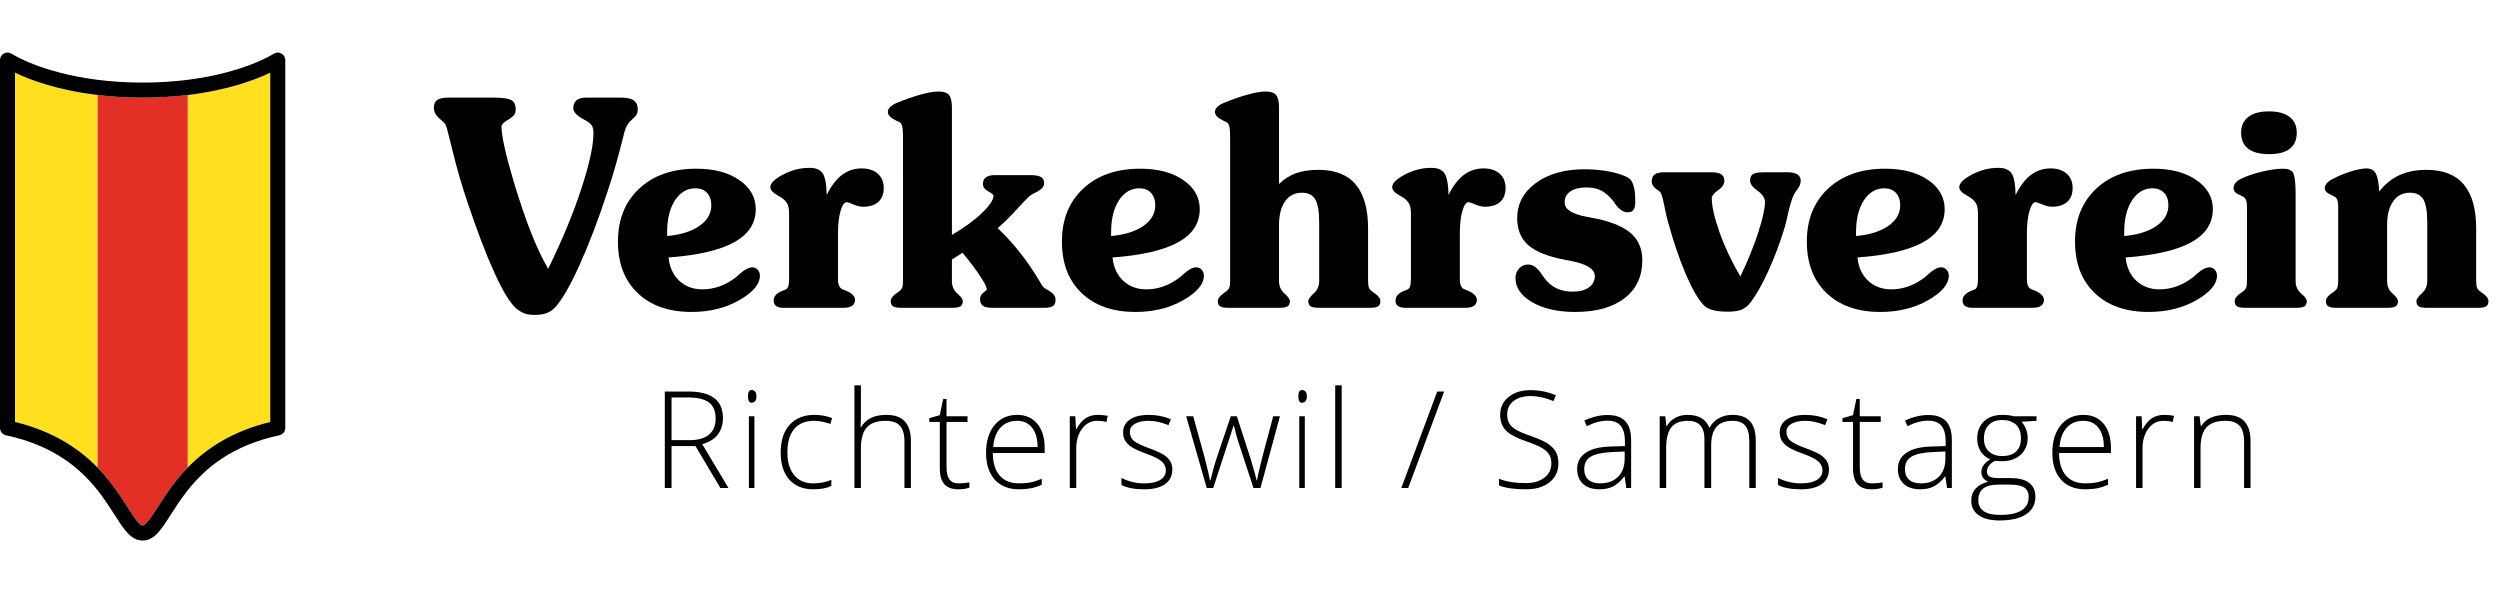
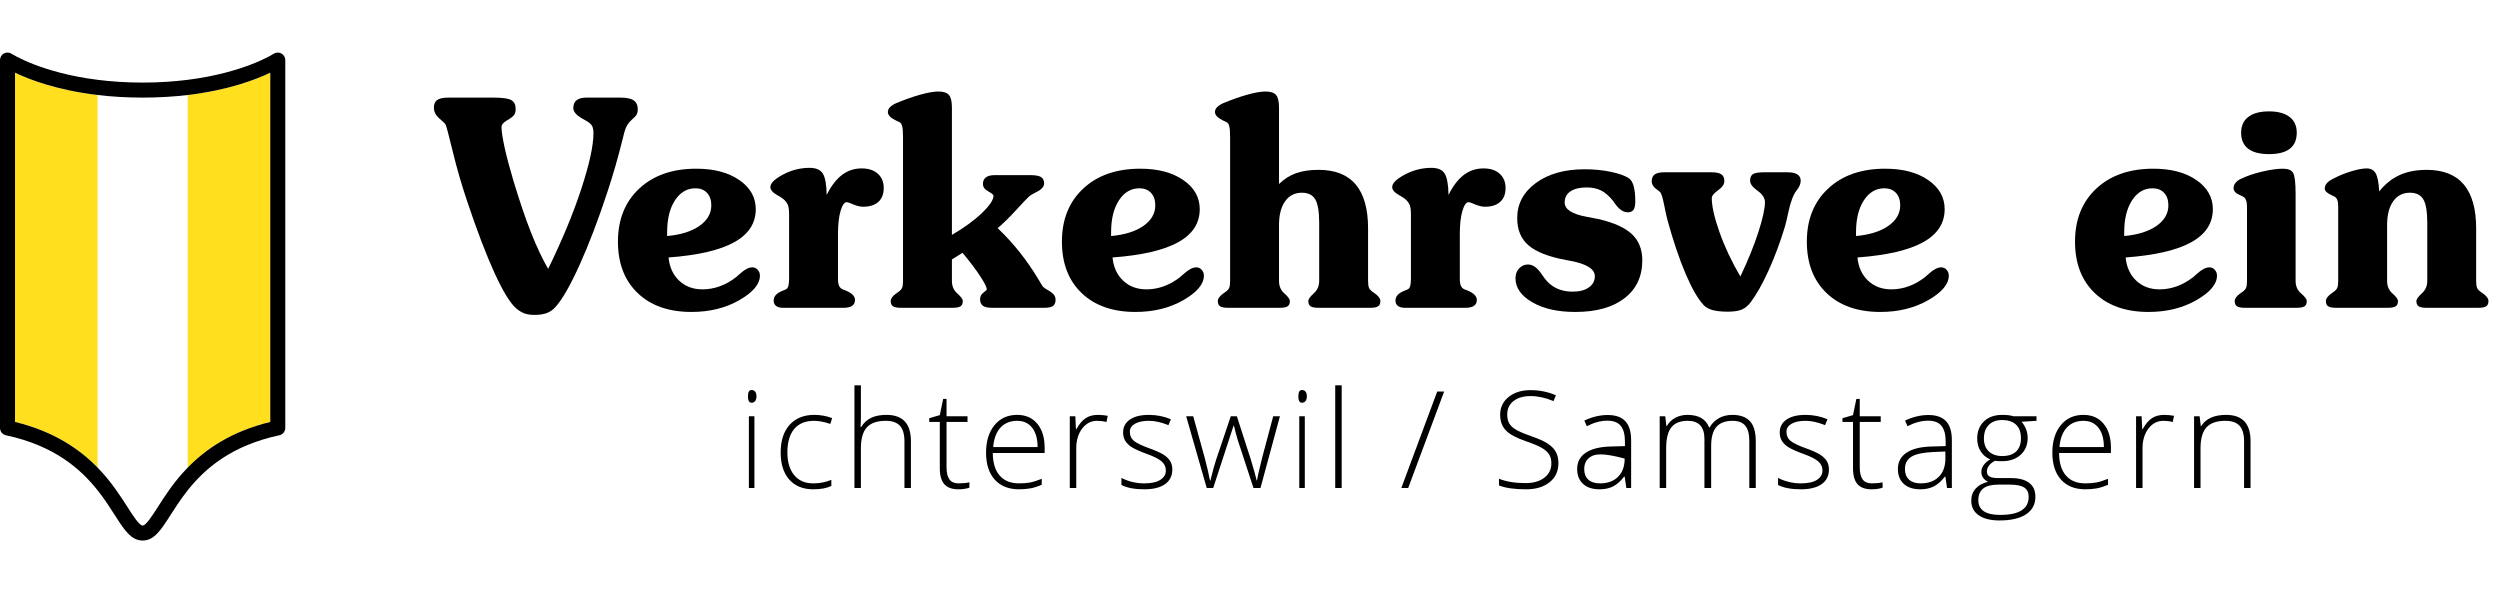
<svg xmlns="http://www.w3.org/2000/svg" viewBox="0 0 416.25 98.75" height="98.75" width="416.25" xml:space="preserve" version="1.1" id="svg2">
  <defs id="defs6">
    <clipPath id="clipPath16" clipPathUnits="userSpaceOnUse">
      <path id="path18" d="M 0,79 333,79 333,0 0,0 0,79 Z" />
    </clipPath>
  </defs>
  <g transform="matrix(1.25,0,0,-1.25,0,98.75)" id="g10">
    <g id="g12">
      <g clip-path="url(#clipPath16)" id="g14">
        <g transform="translate(73.011,43.187)" id="g20">
          <path id="path22" style="fill:#000000;fill-opacity:1;fill-rule:nonzero;stroke:none" d="m 0,0 c 1.866,3.809 3.339,7.36 4.418,10.655 1.079,3.294 1.619,5.76 1.619,7.398 0,0.419 -0.058,0.742 -0.172,0.971 -0.114,0.228 -0.381,0.463 -0.8,0.705 -0.088,0.05 -0.234,0.133 -0.438,0.247 -0.85,0.47 -1.275,0.946 -1.275,1.428 0,0.47 0.146,0.822 0.438,1.057 0.292,0.235 0.73,0.352 1.314,0.352 l 4.532,0 c 0.812,0 1.4,-0.123 1.761,-0.371 0.362,-0.247 0.543,-0.644 0.543,-1.19 0,-0.267 -0.048,-0.492 -0.143,-0.676 C 11.702,20.392 11.489,20.16 11.159,19.881 10.664,19.462 10.334,18.916 10.169,18.243 10.156,18.192 10.144,18.148 10.131,18.11 10.105,17.996 10.042,17.742 9.94,17.348 9.331,14.885 8.658,12.543 7.922,10.321 6.678,6.538 5.434,3.272 4.189,0.524 2.945,-2.225 1.873,-4.094 0.971,-5.084 c -0.33,-0.369 -0.711,-0.635 -1.142,-0.8 -0.432,-0.165 -0.984,-0.248 -1.657,-0.248 -0.521,0 -0.962,0.067 -1.324,0.2 -0.361,0.134 -0.726,0.352 -1.095,0.657 -0.812,0.711 -1.777,2.288 -2.894,4.733 -1.117,2.443 -2.336,5.639 -3.656,9.587 -0.724,2.146 -1.359,4.339 -1.905,6.58 -0.546,2.24 -0.863,3.437 -0.952,3.589 -0.076,0.14 -0.355,0.416 -0.838,0.828 -0.482,0.413 -0.723,0.893 -0.723,1.438 0,0.47 0.149,0.81 0.447,1.02 0.298,0.208 0.803,0.313 1.514,0.313 l 5.961,0 c 1.206,0 2.002,-0.111 2.389,-0.333 0.387,-0.222 0.581,-0.619 0.581,-1.19 0,-0.305 -0.057,-0.549 -0.171,-0.733 -0.114,-0.184 -0.381,-0.41 -0.8,-0.676 -0.051,-0.026 -0.121,-0.064 -0.209,-0.114 -0.47,-0.28 -0.705,-0.565 -0.705,-0.857 0,-0.584 0.14,-1.508 0.419,-2.771 0.279,-1.264 0.673,-2.745 1.181,-4.447 C -3.783,8.963 -3.006,6.674 -2.276,4.828 -1.546,2.98 -0.787,1.371 0,0" />
        </g>
        <g transform="translate(88.862,47.56)" id="g24">
          <path id="path26" style="fill:#000000;fill-opacity:1;fill-rule:nonzero;stroke:none" d="m 0,0 c 1.815,0.165 3.25,0.616 4.304,1.352 1.053,0.736 1.58,1.65 1.58,2.742 0,0.698 -0.19,1.251 -0.571,1.657 C 4.932,6.157 4.418,6.36 3.771,6.36 2.653,6.36 1.746,5.827 1.047,4.761 0.349,3.694 0,2.272 0,0.495 L 0,0 Z m 0.19,-2.856 c 0.127,-1.295 0.6,-2.327 1.419,-3.095 0.819,-0.768 1.85,-1.152 3.095,-1.152 0.787,0 1.558,0.136 2.314,0.41 0.754,0.272 1.482,0.682 2.18,1.228 0.114,0.101 0.279,0.247 0.495,0.438 0.635,0.571 1.187,0.857 1.657,0.857 0.279,0 0.517,-0.108 0.713,-0.324 0.197,-0.216 0.296,-0.476 0.296,-0.781 0,-1.13 -0.914,-2.218 -2.742,-3.266 -1.828,-1.047 -3.955,-1.571 -6.38,-1.571 -3.021,0 -5.408,0.838 -7.16,2.514 -1.752,1.676 -2.628,3.961 -2.628,6.855 0,2.946 0.946,5.301 2.838,7.065 1.891,1.765 4.424,2.647 7.598,2.647 2.361,0 4.272,-0.504 5.732,-1.514 1.46,-1.009 2.19,-2.301 2.19,-3.875 0,-1.879 -0.959,-3.349 -2.876,-4.408 C 7.014,-1.889 4.101,-2.564 0.19,-2.856" />
        </g>
        <g transform="translate(104.327,38)" id="g28">
          <path id="path30" style="fill:#000000;fill-opacity:1;fill-rule:nonzero;stroke:none" d="m 0,0 c -0.419,0 -0.736,0.083 -0.952,0.248 -0.216,0.165 -0.324,0.406 -0.324,0.723 0,0.533 0.362,0.952 1.086,1.257 0.241,0.089 0.425,0.165 0.552,0.229 0.152,0.076 0.26,0.228 0.324,0.457 0.063,0.228 0.095,0.558 0.095,0.99 l 0,8.531 c 0,0.559 -0.051,0.971 -0.153,1.238 -0.101,0.266 -0.285,0.52 -0.552,0.762 -0.165,0.152 -0.444,0.336 -0.838,0.552 -0.634,0.355 -0.952,0.717 -0.952,1.085 0,0.521 0.562,1.079 1.686,1.676 1.123,0.597 2.307,0.895 3.551,0.895 0.838,0 1.418,-0.251 1.743,-0.752 0.323,-0.502 0.498,-1.457 0.523,-2.866 0.584,1.193 1.26,2.082 2.028,2.666 0.768,0.584 1.647,0.876 2.638,0.876 0.901,0 1.615,-0.235 2.142,-0.705 0.527,-0.469 0.79,-1.104 0.79,-1.904 0,-0.8 -0.238,-1.416 -0.714,-1.847 -0.476,-0.432 -1.152,-0.648 -2.028,-0.648 -0.394,0 -0.829,0.102 -1.304,0.305 -0.477,0.203 -0.765,0.305 -0.867,0.305 -0.33,0 -0.609,-0.39 -0.838,-1.172 C 7.408,12.121 7.293,11.096 7.293,9.826 l 0,-5.998 C 7.293,3.434 7.344,3.129 7.446,2.914 7.547,2.698 7.706,2.545 7.922,2.457 8.011,2.418 8.125,2.374 8.265,2.323 9.128,1.98 9.56,1.555 9.56,1.047 9.56,0.705 9.433,0.444 9.179,0.267 8.925,0.089 8.544,0 8.036,0 L 0,0 Z" />
        </g>
        <g transform="translate(120.282,60.661)" id="g32">
          <path id="path34" style="fill:#000000;fill-opacity:1;fill-rule:nonzero;stroke:none" d="m 0,0 c 0,0.698 -0.035,1.196 -0.105,1.495 -0.07,0.298 -0.187,0.485 -0.352,0.562 -0.114,0.063 -0.273,0.139 -0.476,0.228 -0.724,0.343 -1.086,0.724 -1.086,1.143 0,0.228 0.096,0.441 0.286,0.637 0.191,0.197 0.47,0.378 0.838,0.543 1.168,0.483 2.247,0.86 3.237,1.133 0.991,0.273 1.784,0.41 2.381,0.41 0.66,0 1.123,-0.152 1.39,-0.457 0.266,-0.305 0.4,-0.863 0.4,-1.676 l 0,-16.967 c 1.65,0.965 2.986,1.939 4.008,2.923 1.022,0.984 1.533,1.749 1.533,2.295 0,0.127 -0.235,0.32 -0.704,0.581 -0.47,0.259 -0.705,0.587 -0.705,0.98 0,0.394 0.133,0.689 0.4,0.886 0.267,0.196 0.654,0.295 1.162,0.295 l 4.76,0 c 0.673,0 1.146,-0.086 1.419,-0.257 0.273,-0.172 0.409,-0.454 0.409,-0.848 0,-0.431 -0.349,-0.819 -1.047,-1.161 -0.444,-0.216 -0.768,-0.413 -0.971,-0.591 -0.241,-0.216 -0.81,-0.812 -1.704,-1.79 -0.896,-0.977 -1.718,-1.783 -2.467,-2.418 2.07,-1.955 3.892,-4.247 5.466,-6.875 0.279,-0.482 0.47,-0.793 0.571,-0.933 0.076,-0.089 0.375,-0.285 0.895,-0.59 0.521,-0.305 0.781,-0.679 0.781,-1.124 0,-0.393 -0.111,-0.673 -0.333,-0.838 -0.223,-0.165 -0.619,-0.247 -1.191,-0.247 l -6.931,0 c -0.572,0 -0.981,0.092 -1.229,0.276 -0.247,0.184 -0.371,0.479 -0.371,0.885 0,0.343 0.149,0.629 0.447,0.857 0.299,0.229 0.448,0.375 0.448,0.438 0,0.28 -0.298,0.873 -0.895,1.781 -0.597,0.907 -1.377,1.939 -2.342,3.094 l -1.409,-0.895 0,-2.856 c 0,-0.698 0.241,-1.257 0.723,-1.676 0.483,-0.419 0.724,-0.755 0.724,-1.009 0,-0.33 -0.102,-0.562 -0.305,-0.695 -0.203,-0.134 -0.558,-0.2 -1.066,-0.2 l -6.856,0 c -0.507,0 -0.863,0.066 -1.066,0.2 -0.203,0.133 -0.305,0.365 -0.305,0.695 0,0.343 0.267,0.698 0.8,1.066 l 0.114,0.076 c 0.305,0.204 0.502,0.403 0.591,0.601 0.089,0.196 0.133,0.51 0.133,0.942 L 0,0 Z" />
        </g>
        <g transform="translate(148,47.56)" id="g36">
          <path id="path38" style="fill:#000000;fill-opacity:1;fill-rule:nonzero;stroke:none" d="m 0,0 c 1.815,0.165 3.25,0.616 4.304,1.352 1.053,0.736 1.58,1.65 1.58,2.742 0,0.698 -0.19,1.251 -0.571,1.657 C 4.932,6.157 4.418,6.36 3.771,6.36 2.653,6.36 1.746,5.827 1.047,4.761 0.349,3.694 0,2.272 0,0.495 L 0,0 Z m 0.19,-2.856 c 0.127,-1.295 0.6,-2.327 1.419,-3.095 0.819,-0.768 1.85,-1.152 3.095,-1.152 0.787,0 1.558,0.136 2.314,0.41 0.754,0.272 1.482,0.682 2.18,1.228 0.114,0.101 0.279,0.247 0.495,0.438 0.635,0.571 1.187,0.857 1.657,0.857 0.279,0 0.517,-0.108 0.713,-0.324 0.197,-0.216 0.296,-0.476 0.296,-0.781 0,-1.13 -0.914,-2.218 -2.742,-3.266 -1.828,-1.047 -3.955,-1.571 -6.38,-1.571 -3.021,0 -5.408,0.838 -7.16,2.514 -1.752,1.676 -2.628,3.961 -2.628,6.855 0,2.946 0.946,5.301 2.838,7.065 1.891,1.765 4.424,2.647 7.598,2.647 2.361,0 4.272,-0.504 5.732,-1.514 1.46,-1.009 2.19,-2.301 2.19,-3.875 0,-1.879 -0.959,-3.349 -2.876,-4.408 C 7.014,-1.889 4.101,-2.564 0.19,-2.856" />
        </g>
        <g transform="translate(163.852,60.661)" id="g40">
          <path id="path42" style="fill:#000000;fill-opacity:1;fill-rule:nonzero;stroke:none" d="m 0,0 c 0,0.698 -0.035,1.196 -0.105,1.495 -0.07,0.298 -0.187,0.485 -0.352,0.562 -0.114,0.063 -0.273,0.139 -0.476,0.228 -0.724,0.343 -1.086,0.724 -1.086,1.143 0,0.228 0.096,0.441 0.286,0.637 0.191,0.197 0.47,0.378 0.838,0.543 1.168,0.483 2.247,0.86 3.237,1.133 0.991,0.273 1.784,0.41 2.381,0.41 0.66,0 1.123,-0.152 1.39,-0.457 0.266,-0.305 0.4,-0.863 0.4,-1.676 l 0,-10.188 c 0.673,0.66 1.428,1.139 2.266,1.438 0.838,0.298 1.841,0.447 3.009,0.447 2.196,0 3.843,-0.651 4.941,-1.951 1.098,-1.302 1.647,-3.254 1.647,-5.856 l 0,-6.989 c 0,-0.432 0.045,-0.746 0.134,-0.942 0.089,-0.198 0.285,-0.397 0.59,-0.601 l 0.114,-0.076 c 0.534,-0.368 0.8,-0.723 0.8,-1.066 0,-0.33 -0.101,-0.562 -0.305,-0.695 -0.203,-0.134 -0.558,-0.2 -1.066,-0.2 l -6.855,0 c -0.508,0 -0.864,0.066 -1.067,0.2 -0.203,0.133 -0.304,0.365 -0.304,0.695 0,0.254 0.241,0.597 0.723,1.028 0.483,0.432 0.724,0.984 0.724,1.657 l 0,7.731 c 0,1.498 -0.175,2.542 -0.524,3.133 -0.349,0.59 -0.943,0.885 -1.78,0.885 -0.953,0 -1.699,-0.38 -2.238,-1.142 -0.54,-0.762 -0.809,-1.822 -0.809,-3.18 l 0,-7.427 c 0,-0.698 0.241,-1.257 0.723,-1.676 0.483,-0.419 0.724,-0.755 0.724,-1.009 0,-0.33 -0.102,-0.562 -0.305,-0.695 -0.203,-0.134 -0.558,-0.2 -1.066,-0.2 l -6.856,0 c -0.507,0 -0.863,0.066 -1.066,0.2 -0.203,0.133 -0.305,0.365 -0.305,0.695 0,0.343 0.267,0.698 0.8,1.066 l 0.114,0.076 c 0.305,0.204 0.502,0.403 0.591,0.601 0.089,0.196 0.133,0.51 0.133,0.942 L 0,0 Z" />
        </g>
        <g transform="translate(187.155,38)" id="g44">
          <path id="path46" style="fill:#000000;fill-opacity:1;fill-rule:nonzero;stroke:none" d="m 0,0 c -0.419,0 -0.736,0.083 -0.952,0.248 -0.216,0.165 -0.324,0.406 -0.324,0.723 0,0.533 0.362,0.952 1.086,1.257 0.241,0.089 0.425,0.165 0.552,0.229 0.152,0.076 0.26,0.228 0.324,0.457 0.063,0.228 0.095,0.558 0.095,0.99 l 0,8.531 c 0,0.559 -0.051,0.971 -0.153,1.238 -0.101,0.266 -0.285,0.52 -0.552,0.762 -0.165,0.152 -0.444,0.336 -0.838,0.552 -0.634,0.355 -0.952,0.717 -0.952,1.085 0,0.521 0.562,1.079 1.686,1.676 1.123,0.597 2.307,0.895 3.551,0.895 0.838,0 1.418,-0.251 1.743,-0.752 0.323,-0.502 0.498,-1.457 0.523,-2.866 0.584,1.193 1.26,2.082 2.028,2.666 0.768,0.584 1.648,0.876 2.638,0.876 0.9,0 1.615,-0.235 2.142,-0.705 0.527,-0.469 0.79,-1.104 0.79,-1.904 0,-0.8 -0.238,-1.416 -0.714,-1.847 -0.476,-0.432 -1.152,-0.648 -2.028,-0.648 -0.394,0 -0.829,0.102 -1.304,0.305 -0.477,0.203 -0.766,0.305 -0.866,0.305 -0.331,0 -0.61,-0.39 -0.838,-1.172 C 7.408,12.121 7.293,11.096 7.293,9.826 l 0,-5.998 C 7.293,3.434 7.344,3.129 7.445,2.914 7.547,2.698 7.706,2.545 7.922,2.457 8.011,2.418 8.125,2.374 8.265,2.323 9.128,1.98 9.56,1.555 9.56,1.047 9.56,0.705 9.433,0.444 9.179,0.267 8.925,0.089 8.544,0 8.036,0 L 0,0 Z" />
        </g>
        <g transform="translate(209.823,37.448)" id="g48">
          <path id="path50" style="fill:#000000;fill-opacity:1;fill-rule:nonzero;stroke:none" d="m 0,0 c -2.337,0 -4.247,0.432 -5.732,1.295 -1.486,0.863 -2.229,1.93 -2.229,3.199 0,0.521 0.162,0.955 0.486,1.304 0.324,0.349 0.72,0.524 1.19,0.524 0.635,0 1.244,-0.438 1.828,-1.314 0.152,-0.228 0.273,-0.4 0.362,-0.514 0.445,-0.597 0.978,-1.044 1.6,-1.342 0.622,-0.299 1.339,-0.448 2.151,-0.448 0.902,0 1.619,0.187 2.153,0.562 0.533,0.374 0.799,0.873 0.799,1.495 0,0.965 -1.098,1.65 -3.294,2.056 -0.216,0.038 -0.387,0.07 -0.514,0.096 -2.336,0.431 -4.009,1.082 -5.018,1.952 -1.01,0.869 -1.514,2.078 -1.514,3.627 0,1.904 0.829,3.466 2.485,4.685 1.657,1.219 3.824,1.828 6.503,1.828 1.269,0 2.45,-0.118 3.543,-0.352 1.091,-0.236 1.885,-0.524 2.38,-0.867 0.266,-0.19 0.469,-0.542 0.609,-1.057 0.14,-0.514 0.21,-1.19 0.21,-2.028 0,-0.508 -0.08,-0.873 -0.238,-1.095 -0.159,-0.222 -0.416,-0.333 -0.772,-0.333 -0.571,0 -1.123,0.368 -1.656,1.104 -0.115,0.165 -0.204,0.292 -0.268,0.381 -0.52,0.66 -1.053,1.13 -1.599,1.409 -0.546,0.28 -1.194,0.419 -1.942,0.419 -0.927,0 -1.647,-0.174 -2.162,-0.523 -0.513,-0.35 -0.771,-0.841 -0.771,-1.476 0,-0.914 0.965,-1.549 2.894,-1.904 0.686,-0.127 1.213,-0.229 1.581,-0.305 2.057,-0.47 3.548,-1.14 4.476,-2.009 C 8.467,9.499 8.931,8.334 8.931,6.875 8.931,4.729 8.141,3.047 6.56,1.828 4.979,0.609 2.792,0 0,0" />
        </g>
        <g transform="translate(231.817,42.17)" id="g52">
          <path id="path54" style="fill:#000000;fill-opacity:1;fill-rule:nonzero;stroke:none" d="m 0,0 c 1.016,2.133 1.815,4.104 2.399,5.913 0.584,1.809 0.876,3.139 0.876,3.989 0,0.546 -0.33,1.054 -0.99,1.524 -0.66,0.47 -0.99,0.914 -0.99,1.333 0,0.431 0.13,0.726 0.391,0.885 0.259,0.159 0.764,0.238 1.513,0.238 l 3.085,0 c 0.584,0 1.022,-0.095 1.315,-0.285 0.291,-0.191 0.437,-0.47 0.437,-0.838 0,-0.216 -0.048,-0.432 -0.142,-0.648 C 7.798,11.896 7.655,11.667 7.465,11.426 7.046,10.905 6.685,9.934 6.38,8.512 6.214,7.725 6.068,7.109 5.941,6.665 5.294,4.532 4.563,2.574 3.751,0.791 2.938,-0.994 2.146,-2.399 1.371,-3.428 1.016,-3.897 0.619,-4.224 0.181,-4.409 c -0.438,-0.183 -1.057,-0.276 -1.857,-0.276 -0.825,0 -1.495,0.07 -2.009,0.21 -0.514,0.14 -0.911,0.355 -1.19,0.647 -0.774,0.826 -1.581,2.222 -2.419,4.19 -0.838,1.968 -1.644,4.354 -2.418,7.16 -0.127,0.495 -0.279,1.187 -0.457,2.076 -0.178,0.888 -0.343,1.428 -0.495,1.618 -0.051,0.064 -0.159,0.153 -0.323,0.267 -0.547,0.368 -0.82,0.768 -0.82,1.2 0,0.419 0.134,0.723 0.4,0.914 0.267,0.19 0.692,0.285 1.276,0.285 l 6.284,0 c 0.61,0 1.047,-0.092 1.315,-0.276 0.265,-0.184 0.399,-0.479 0.399,-0.885 0,-0.432 -0.279,-0.845 -0.838,-1.238 -0.558,-0.394 -0.838,-0.736 -0.838,-1.028 0,-1.092 0.343,-2.609 1.029,-4.552 C -2.095,3.961 -1.168,1.993 0,0" />
        </g>
        <g transform="translate(247.223,47.56)" id="g56">
          <path id="path58" style="fill:#000000;fill-opacity:1;fill-rule:nonzero;stroke:none" d="m 0,0 c 1.815,0.165 3.25,0.616 4.304,1.352 1.053,0.736 1.58,1.65 1.58,2.742 0,0.698 -0.19,1.251 -0.571,1.657 C 4.933,6.157 4.418,6.36 3.771,6.36 2.653,6.36 1.745,5.827 1.048,4.761 0.349,3.694 0,2.272 0,0.495 L 0,0 Z m 0.19,-2.856 c 0.127,-1.295 0.6,-2.327 1.419,-3.095 0.819,-0.768 1.85,-1.152 3.095,-1.152 0.786,0 1.558,0.136 2.314,0.41 0.754,0.272 1.481,0.682 2.18,1.228 0.114,0.101 0.279,0.247 0.494,0.438 0.635,0.571 1.188,0.857 1.658,0.857 0.279,0 0.517,-0.108 0.713,-0.324 0.198,-0.216 0.295,-0.476 0.295,-0.781 0,-1.13 -0.914,-2.218 -2.742,-3.266 -1.828,-1.047 -3.954,-1.571 -6.379,-1.571 -3.021,0 -5.408,0.838 -7.16,2.514 -1.752,1.676 -2.628,3.961 -2.628,6.855 0,2.946 0.946,5.301 2.837,7.065 1.892,1.765 4.425,2.647 7.599,2.647 2.361,0 4.271,-0.504 5.731,-1.514 1.46,-1.009 2.191,-2.301 2.191,-3.875 0,-1.879 -0.959,-3.349 -2.876,-4.408 C 7.014,-1.889 4.101,-2.564 0.19,-2.856" />
        </g>
        <g transform="translate(262.688,38)" id="g60">
-           <path id="path62" style="fill:#000000;fill-opacity:1;fill-rule:nonzero;stroke:none" d="m 0,0 c -0.419,0 -0.736,0.083 -0.952,0.248 -0.216,0.165 -0.323,0.406 -0.323,0.723 0,0.533 0.361,0.952 1.085,1.257 0.241,0.089 0.424,0.165 0.551,0.229 0.153,0.076 0.261,0.228 0.325,0.457 0.063,0.228 0.095,0.558 0.095,0.99 l 0,8.531 c 0,0.559 -0.052,0.971 -0.152,1.238 -0.103,0.266 -0.286,0.52 -0.553,0.762 -0.165,0.152 -0.444,0.336 -0.838,0.552 -0.634,0.355 -0.952,0.717 -0.952,1.085 0,0.521 0.562,1.079 1.686,1.676 1.123,0.597 2.306,0.895 3.551,0.895 0.838,0 1.418,-0.251 1.743,-0.752 0.323,-0.502 0.498,-1.457 0.523,-2.866 0.584,1.193 1.26,2.082 2.028,2.666 0.768,0.584 1.648,0.876 2.638,0.876 0.9,0 1.615,-0.235 2.142,-0.705 0.527,-0.469 0.79,-1.104 0.79,-1.904 0,-0.8 -0.238,-1.416 -0.714,-1.847 -0.476,-0.432 -1.152,-0.648 -2.028,-0.648 -0.394,0 -0.829,0.102 -1.304,0.305 -0.477,0.203 -0.766,0.305 -0.866,0.305 -0.331,0 -0.61,-0.39 -0.838,-1.172 C 7.408,12.121 7.293,11.096 7.293,9.826 l 0,-5.998 C 7.293,3.434 7.344,3.129 7.445,2.914 7.547,2.698 7.706,2.545 7.922,2.457 8.011,2.418 8.125,2.374 8.265,2.323 9.128,1.98 9.56,1.555 9.56,1.047 9.56,0.705 9.433,0.444 9.179,0.267 8.925,0.089 8.544,0 8.036,0 L 0,0 Z" />
-         </g>
+           </g>
        <g transform="translate(282.945,47.56)" id="g64">
          <path id="path66" style="fill:#000000;fill-opacity:1;fill-rule:nonzero;stroke:none" d="m 0,0 c 1.815,0.165 3.25,0.616 4.304,1.352 1.053,0.736 1.58,1.65 1.58,2.742 0,0.698 -0.19,1.251 -0.571,1.657 C 4.933,6.157 4.418,6.36 3.771,6.36 2.653,6.36 1.745,5.827 1.048,4.761 0.349,3.694 0,2.272 0,0.495 L 0,0 Z m 0.19,-2.856 c 0.127,-1.295 0.6,-2.327 1.419,-3.095 0.819,-0.768 1.85,-1.152 3.095,-1.152 0.786,0 1.558,0.136 2.314,0.41 0.754,0.272 1.481,0.682 2.18,1.228 0.114,0.101 0.279,0.247 0.494,0.438 0.635,0.571 1.188,0.857 1.658,0.857 0.279,0 0.517,-0.108 0.713,-0.324 0.198,-0.216 0.295,-0.476 0.295,-0.781 0,-1.13 -0.914,-2.218 -2.742,-3.266 -1.828,-1.047 -3.954,-1.571 -6.379,-1.571 -3.021,0 -5.408,0.838 -7.16,2.514 -1.752,1.676 -2.628,3.961 -2.628,6.855 0,2.946 0.946,5.301 2.837,7.065 1.892,1.765 4.425,2.647 7.599,2.647 2.361,0 4.271,-0.504 5.731,-1.514 1.46,-1.009 2.191,-2.301 2.191,-3.875 0,-1.879 -0.959,-3.349 -2.876,-4.408 C 7.014,-1.889 4.101,-2.564 0.19,-2.856" />
        </g>
        <g transform="translate(302.233,58.471)" id="g68">
          <path id="path70" style="fill:#000000;fill-opacity:1;fill-rule:nonzero;stroke:none" d="m 0,0 c -1.231,0 -2.158,0.241 -2.78,0.724 -0.622,0.482 -0.934,1.193 -0.934,2.132 0,0.915 0.321,1.616 0.962,2.104 C -2.11,5.449 -1.193,5.694 0,5.694 1.181,5.694 2.092,5.449 2.732,4.96 3.374,4.472 3.694,3.771 3.694,2.856 3.694,1.904 3.387,1.19 2.771,0.714 2.155,0.238 1.231,0 0,0 m 3.542,-5.332 0,-11.559 c 0,-0.698 0.248,-1.257 0.742,-1.676 0.496,-0.419 0.743,-0.755 0.743,-1.009 0,-0.33 -0.101,-0.562 -0.304,-0.695 -0.203,-0.134 -0.559,-0.2 -1.067,-0.2 l -6.855,0 c -0.508,0 -0.863,0.066 -1.067,0.2 -0.203,0.133 -0.304,0.365 -0.304,0.695 0,0.343 0.266,0.698 0.799,1.066 l 0.115,0.076 c 0.304,0.204 0.501,0.403 0.591,0.601 0.087,0.196 0.132,0.51 0.132,0.942 l 0,9.883 c 0,0.368 -0.045,0.663 -0.132,0.885 -0.09,0.223 -0.223,0.378 -0.401,0.467 -0.101,0.051 -0.248,0.121 -0.437,0.21 -0.547,0.228 -0.82,0.539 -0.82,0.933 0,0.228 0.079,0.447 0.239,0.657 0.158,0.209 0.389,0.39 0.694,0.543 0.774,0.38 1.718,0.704 2.828,0.971 1.111,0.266 2.054,0.4 2.828,0.4 0.673,0 1.12,-0.184 1.343,-0.553 0.222,-0.368 0.333,-1.314 0.333,-2.837" />
        </g>
        <g transform="translate(316.913,53.501)" id="g72">
          <path id="path74" style="fill:#000000;fill-opacity:1;fill-rule:nonzero;stroke:none" d="m 0,0 c 0.774,0.978 1.673,1.701 2.694,2.171 1.023,0.47 2.232,0.704 3.628,0.704 2.197,0 3.844,-0.65 4.942,-1.951 1.098,-1.302 1.647,-3.254 1.647,-5.856 l 0,-6.989 c 0,-0.432 0.044,-0.746 0.133,-0.942 0.089,-0.198 0.286,-0.397 0.591,-0.6 l 0.114,-0.077 c 0.533,-0.368 0.8,-0.723 0.8,-1.066 0,-0.33 -0.102,-0.562 -0.305,-0.695 -0.203,-0.134 -0.558,-0.2 -1.066,-0.2 l -6.856,0 c -0.508,0 -0.863,0.066 -1.066,0.2 -0.203,0.133 -0.305,0.365 -0.305,0.695 0,0.254 0.241,0.597 0.724,1.028 0.482,0.432 0.723,0.984 0.723,1.657 l 0,7.732 c 0,1.498 -0.174,2.542 -0.523,3.132 -0.35,0.59 -0.942,0.886 -1.78,0.886 -0.953,0 -1.699,-0.381 -2.239,-1.143 -0.539,-0.762 -0.808,-1.822 -0.808,-3.18 l 0,-7.427 c 0,-0.698 0.24,-1.257 0.723,-1.676 0.482,-0.419 0.724,-0.755 0.724,-1.009 0,-0.33 -0.102,-0.562 -0.305,-0.695 -0.204,-0.134 -0.559,-0.2 -1.066,-0.2 l -6.855,0 c -0.509,0 -0.865,0.066 -1.067,0.2 -0.204,0.133 -0.305,0.365 -0.305,0.695 0,0.343 0.266,0.698 0.799,1.066 0.039,0.026 0.076,0.051 0.116,0.077 0.304,0.203 0.501,0.402 0.589,0.6 0.089,0.196 0.133,0.51 0.133,0.942 l 0,9.883 c 0,0.381 -0.037,0.677 -0.113,0.886 -0.076,0.21 -0.204,0.365 -0.381,0.466 -0.102,0.051 -0.248,0.121 -0.438,0.21 -0.572,0.267 -0.857,0.552 -0.857,0.857 0,0.241 0.079,0.463 0.237,0.666 0.16,0.203 0.404,0.394 0.734,0.572 0.8,0.431 1.635,0.78 2.504,1.047 0.87,0.267 1.571,0.4 2.104,0.4 0.559,0 0.962,-0.222 1.209,-0.667 C -0.219,1.955 -0.063,1.155 0,0" />
        </g>
        <g transform="translate(89.449,20.372)" id="g76">
-           <path id="path78" style="fill:#000000;fill-opacity:1;fill-rule:nonzero;stroke:none" d="m 0,0 2.452,0 c 1.084,0 1.925,0.242 2.523,0.728 0.597,0.484 0.896,1.2 0.896,2.146 0,0.981 -0.293,1.695 -0.879,2.143 -0.586,0.446 -1.541,0.67 -2.865,0.67 L 0,5.687 0,0 Z m -0.896,-6.372 0,12.85 3.062,0 C 3.761,6.478 4.94,6.184 5.703,5.597 6.465,5.009 6.847,4.125 6.847,2.944 6.847,2.078 6.619,1.347 6.163,0.752 5.708,0.156 5.016,-0.271 4.087,-0.53 l 3.495,-5.842 -1.072,0 -3.32,5.581 -3.19,0 0,-5.581 -0.896,0 z" />
-         </g>
+           </g>
        <path id="path80" style="fill:#000000;fill-opacity:1;fill-rule:nonzero;stroke:none" d="m 99.75,23.554 0.738,0 0,-9.554 -0.738,0 0,9.554 z m -0.124,2.654 c 0,0.563 0.161,0.844 0.481,0.844 0.205,0 0.364,-0.073 0.48,-0.22 0.116,-0.146 0.173,-0.354 0.173,-0.624 0,-0.264 -0.057,-0.472 -0.173,-0.624 -0.116,-0.152 -0.275,-0.229 -0.48,-0.229 -0.32,0 -0.481,0.285 -0.481,0.853" />
        <g transform="translate(103.985,18.72)" id="g82">
          <path id="path84" style="fill:#000000;fill-opacity:1;fill-rule:nonzero;stroke:none" d="M 0,0 C 0,1.582 0.398,2.813 1.195,3.696 1.992,4.577 3.088,5.019 4.482,5.019 5.309,5.019 6.1,4.875 6.855,4.588 L 6.618,3.814 C 5.792,4.09 5.074,4.228 4.465,4.228 3.293,4.228 2.405,3.865 1.802,3.142 1.198,2.418 0.896,1.377 0.896,0.018 c 0,-1.289 0.302,-2.298 0.906,-3.029 0.603,-0.728 1.447,-1.093 2.531,-1.093 0.867,0 1.673,0.155 2.417,0.465 l 0,-0.808 C 6.141,-4.746 5.341,-4.896 4.351,-4.896 c -1.366,0 -2.432,0.431 -3.2,1.292 C 0.384,-2.742 0,-1.541 0,0" />
        </g>
        <g transform="translate(113.811,14)" id="g86">
          <path id="path88" style="fill:#000000;fill-opacity:1;fill-rule:nonzero;stroke:none" d="m 0,0 0,13.676 0.861,0 0,-4.351 -0.044,-1.221 0.062,0 c 0.358,0.574 0.81,0.99 1.355,1.248 0.546,0.257 1.224,0.386 2.034,0.386 2.17,0 3.255,-1.163 3.255,-3.489 l 0,-6.249 -0.861,0 0,6.196 C 6.662,7.157 6.459,7.855 6.055,8.293 5.65,8.729 5.022,8.947 4.171,8.947 3.027,8.947 2.189,8.658 1.658,8.082 1.127,7.504 0.861,6.568 0.861,5.273 L 0.861,0 0,0 Z" />
        </g>
        <g transform="translate(123.776,22.798)" id="g90">
          <path id="path92" style="fill:#000000;fill-opacity:1;fill-rule:nonzero;stroke:none" d="m 0,0 0,0.501 1.406,0.404 0.448,2.162 0.449,0 0,-2.311 2.795,0 0,-0.756 -2.795,0 0,-6.034 c 0,-0.731 0.129,-1.272 0.386,-1.622 0.258,-0.351 0.663,-0.527 1.213,-0.527 0.551,0 1.032,0.047 1.442,0.141 l 0,-0.716 C 4.922,-8.901 4.436,-8.974 3.885,-8.974 c -0.844,0 -1.468,0.226 -1.872,0.677 -0.405,0.451 -0.607,1.16 -0.607,2.127 L 1.406,0 0,0 Z" />
        </g>
        <g transform="translate(132.292,19.449)" id="g94">
          <path id="path96" style="fill:#000000;fill-opacity:1;fill-rule:nonzero;stroke:none" d="m 0,0 5.915,0 c 0,1.097 -0.241,1.953 -0.722,2.571 -0.481,0.618 -1.147,0.927 -1.998,0.927 -0.921,0 -1.66,-0.3 -2.218,-0.9 C 0.419,1.997 0.094,1.131 0,0 m -0.949,-0.746 c 0,1.523 0.374,2.743 1.121,3.66 C 0.92,3.831 1.928,4.289 3.195,4.289 4.327,4.289 5.22,3.896 5.874,3.111 6.528,2.326 6.855,1.26 6.855,-0.088 l 0,-0.703 -6.908,0 c 0.012,-1.313 0.319,-2.314 0.92,-3.006 0.602,-0.691 1.463,-1.037 2.584,-1.037 0.547,0 1.028,0.038 1.443,0.114 0.415,0.076 0.94,0.241 1.576,0.492 l 0,-0.791 C 5.929,-5.253 5.429,-5.413 4.969,-5.498 4.51,-5.582 4.004,-5.625 3.451,-5.625 c -1.385,0 -2.465,0.428 -3.239,1.283 -0.774,0.856 -1.161,2.055 -1.161,3.596" />
        </g>
        <g transform="translate(142.496,14)" id="g98">
          <path id="path100" style="fill:#000000;fill-opacity:1;fill-rule:nonzero;stroke:none" d="m 0,0 0,9.554 0.738,0 0.082,-1.715 0.059,0 c 0.392,0.7 0.811,1.191 1.257,1.474 0.445,0.284 0.984,0.425 1.617,0.425 0.404,0 0.838,-0.041 1.301,-0.123 L 4.887,8.789 C 4.488,8.895 4.075,8.947 3.647,8.947 2.833,8.947 2.165,8.601 1.644,7.908 1.122,7.215 0.861,6.341 0.861,5.284 L 0.861,0 0,0 Z" />
        </g>
        <g transform="translate(149.374,14.4)" id="g102">
          <path id="path104" style="fill:#000000;fill-opacity:1;fill-rule:nonzero;stroke:none" d="M 0,0 0,0.937 C 0.961,0.456 1.974,0.215 3.041,0.215 3.982,0.215 4.697,0.372 5.186,0.686 5.674,1 5.918,1.418 5.918,1.941 5.918,2.423 5.724,2.828 5.335,3.156 4.946,3.485 4.307,3.809 3.418,4.125 2.465,4.472 1.793,4.77 1.403,5.02 1.012,5.269 0.718,5.551 0.52,5.865 0.322,6.179 0.223,6.562 0.223,7.015 c 0,0.715 0.301,1.281 0.904,1.698 0.603,0.417 1.446,0.625 2.528,0.625 1.03,0 2.007,-0.193 2.931,-0.58 L 6.261,7.966 C 5.325,8.354 4.457,8.547 3.655,8.547 2.877,8.547 2.26,8.418 1.804,8.159 1.348,7.9 1.12,7.543 1.12,7.085 1.12,6.586 1.296,6.187 1.65,5.887 2.004,5.588 2.696,5.253 3.725,4.883 4.585,4.571 5.211,4.291 5.603,4.042 5.996,3.792 6.29,3.509 6.486,3.191 6.682,2.875 6.78,2.502 6.78,2.073 6.78,1.222 6.455,0.567 5.806,0.11 5.156,-0.348 4.234,-0.576 3.041,-0.576 1.763,-0.576 0.75,-0.384 0,0" />
        </g>
        <g transform="translate(157.998,23.554)" id="g106">
          <path id="path108" style="fill:#000000;fill-opacity:1;fill-rule:nonzero;stroke:none" d="m 0,0 0.94,0 1.529,-5.535 c 0.356,-1.372 0.59,-2.381 0.701,-3.026 l 0.053,0 c 0.344,1.371 0.595,2.282 0.753,2.733 L 5.941,0 6.754,0 8.624,-5.804 c 0.416,-1.38 0.67,-2.293 0.763,-2.739 l 0.052,0 c 0.046,0.381 0.277,1.4 0.693,3.059 L 11.593,0 l 0.896,0 -2.591,-9.554 -0.933,0 -2.096,6.389 C 6.737,-2.731 6.568,-2.096 6.362,-1.257 L 6.31,-1.26 6.1,-1.902 5.685,-3.172 3.601,-9.554 2.739,-9.554 0,0 Z" />
        </g>
        <path id="path110" style="fill:#000000;fill-opacity:1;fill-rule:nonzero;stroke:none" d="m 173.062,23.554 0.738,0 0,-9.554 -0.738,0 0,9.554 z m -0.123,2.654 c 0,0.563 0.16,0.844 0.48,0.844 0.205,0 0.365,-0.073 0.48,-0.22 0.116,-0.146 0.174,-0.354 0.174,-0.624 0,-0.264 -0.058,-0.472 -0.174,-0.624 -0.115,-0.152 -0.275,-0.229 -0.48,-0.229 -0.32,0 -0.48,0.285 -0.48,0.853" />
        <path id="path112" style="fill:#000000;fill-opacity:1;fill-rule:nonzero;stroke:none" d="m 177.852,27.676 0.861,0 0,-13.676 -0.861,0 0,13.676 z" />
        <g transform="translate(186.657,14)" id="g114">
          <path id="path116" style="fill:#000000;fill-opacity:1;fill-rule:nonzero;stroke:none" d="m 0,0 4.781,12.85 0.923,0 L 0.914,0 0,0 Z" />
        </g>
        <g transform="translate(199.663,14.343)" id="g118">
          <path id="path120" style="fill:#000000;fill-opacity:1;fill-rule:nonzero;stroke:none" d="M 0,0 0,0.896 C 0.926,0.504 2.106,0.308 3.542,0.308 c 1.055,0 1.891,0.242 2.51,0.724 0.617,0.485 0.927,1.118 0.927,1.904 0,0.486 -0.103,0.888 -0.308,1.208 C 6.466,4.463 6.132,4.755 5.669,5.019 5.206,5.282 4.526,5.566 3.63,5.871 2.317,6.322 1.411,6.81 0.909,7.335 0.409,7.858 0.158,8.558 0.158,9.431 c 0,0.961 0.376,1.744 1.13,2.351 0.752,0.606 1.721,0.909 2.904,0.909 1.204,0 2.333,-0.228 3.39,-0.685 L 7.264,11.232 C 6.198,11.678 5.181,11.9 4.21,11.9 3.261,11.9 2.505,11.681 1.942,11.241 1.38,10.802 1.099,10.204 1.099,9.448 1.099,8.974 1.185,8.584 1.358,8.279 1.53,7.975 1.813,7.7 2.206,7.458 2.599,7.214 3.272,6.923 4.228,6.583 5.229,6.237 5.98,5.901 6.48,5.577 6.98,5.251 7.345,4.882 7.574,4.47 7.804,4.056 7.919,3.557 7.919,2.971 7.919,1.898 7.526,1.049 6.741,0.422 5.957,-0.205 4.914,-0.519 3.612,-0.519 2.042,-0.519 0.838,-0.346 0,0" />
        </g>
        <g transform="translate(211.018,16.505)" id="g122">
-           <path id="path124" style="fill:#000000;fill-opacity:1;fill-rule:nonzero;stroke:none" d="m 0,0 c 0,-0.598 0.183,-1.062 0.549,-1.394 0.365,-0.331 0.882,-0.496 1.548,-0.496 1.018,0 1.821,0.291 2.409,0.875 0.588,0.582 0.882,1.393 0.882,2.43 l 0,0.94 -1.667,-0.07 C 2.381,2.221 1.426,2.011 0.855,1.657 0.285,1.302 0,0.75 0,0 m -0.94,0.035 c 0,0.932 0.388,1.655 1.166,2.171 0.777,0.516 1.902,0.788 3.375,0.817 l 1.822,0.053 0,0.633 C 5.423,4.617 5.238,5.303 4.87,5.766 4.501,6.229 3.907,6.46 3.089,6.46 2.205,6.46 1.29,6.214 0.342,5.722 L 0.018,6.478 C 1.064,6.97 2.1,7.216 3.124,7.216 4.171,7.216 4.954,6.943 5.472,6.398 5.99,5.854 6.249,5.004 6.249,3.85 l 0,-6.355 -0.642,0 -0.219,1.512 -0.071,0 C 4.838,-1.608 4.345,-2.044 3.839,-2.298 3.333,-2.554 2.734,-2.681 2.045,-2.681 c -0.942,0 -1.676,0.241 -2.199,0.721 -0.525,0.481 -0.786,1.146 -0.786,1.995" />
+           <path id="path124" style="fill:#000000;fill-opacity:1;fill-rule:nonzero;stroke:none" d="m 0,0 c 0,-0.598 0.183,-1.062 0.549,-1.394 0.365,-0.331 0.882,-0.496 1.548,-0.496 1.018,0 1.821,0.291 2.409,0.875 0.588,0.582 0.882,1.393 0.882,2.43 C 2.381,2.221 1.426,2.011 0.855,1.657 0.285,1.302 0,0.75 0,0 m -0.94,0.035 c 0,0.932 0.388,1.655 1.166,2.171 0.777,0.516 1.902,0.788 3.375,0.817 l 1.822,0.053 0,0.633 C 5.423,4.617 5.238,5.303 4.87,5.766 4.501,6.229 3.907,6.46 3.089,6.46 2.205,6.46 1.29,6.214 0.342,5.722 L 0.018,6.478 C 1.064,6.97 2.1,7.216 3.124,7.216 4.171,7.216 4.954,6.943 5.472,6.398 5.99,5.854 6.249,5.004 6.249,3.85 l 0,-6.355 -0.642,0 -0.219,1.512 -0.071,0 C 4.838,-1.608 4.345,-2.044 3.839,-2.298 3.333,-2.554 2.734,-2.681 2.045,-2.681 c -0.942,0 -1.676,0.241 -2.199,0.721 -0.525,0.481 -0.786,1.146 -0.786,1.995" />
        </g>
        <g transform="translate(221.071,14)" id="g126">
          <path id="path128" style="fill:#000000;fill-opacity:1;fill-rule:nonzero;stroke:none" d="m 0,0 0,9.554 0.738,0 0.158,-1.31 0.053,0 c 0.265,0.475 0.64,0.842 1.127,1.104 0.487,0.259 1.025,0.39 1.612,0.39 1.51,0 2.481,-0.565 2.91,-1.696 l 0.036,0 c 0.309,0.545 0.727,0.964 1.251,1.257 0.524,0.293 1.12,0.439 1.787,0.439 1.042,0 1.823,-0.278 2.344,-0.835 0.52,-0.556 0.781,-1.441 0.781,-2.654 l 0,-6.249 -0.861,0 0,6.267 c 0,0.931 -0.182,1.611 -0.544,2.039 C 11.029,8.733 10.474,8.947 9.725,8.947 8.748,8.947 8.025,8.678 7.558,8.139 7.089,7.6 6.855,6.753 6.855,5.599 l 0,-5.599 -0.896,0 0,6.53 C 5.959,8.142 5.22,8.947 3.74,8.947 2.736,8.947 2.006,8.655 1.548,8.072 1.09,7.489 0.861,6.557 0.861,5.273 L 0.861,0 0,0 Z" />
        </g>
        <g transform="translate(236.835,14.4)" id="g130">
          <path id="path132" style="fill:#000000;fill-opacity:1;fill-rule:nonzero;stroke:none" d="M 0,0 0,0.937 C 0.961,0.456 1.975,0.215 3.041,0.215 3.982,0.215 4.698,0.372 5.187,0.686 5.675,1 5.919,1.418 5.919,1.941 5.919,2.423 5.725,2.828 5.335,3.156 4.946,3.485 4.308,3.809 3.419,4.125 2.465,4.472 1.793,4.77 1.403,5.02 1.013,5.269 0.719,5.551 0.521,5.865 0.322,6.179 0.224,6.562 0.224,7.015 c 0,0.715 0.301,1.281 0.904,1.698 0.602,0.417 1.445,0.625 2.527,0.625 1.031,0 2.007,-0.193 2.932,-0.58 L 6.262,7.966 C 5.326,8.354 4.457,8.547 3.655,8.547 2.878,8.547 2.261,8.418 1.805,8.159 1.349,7.9 1.12,7.543 1.12,7.085 1.12,6.586 1.297,6.187 1.651,5.887 2.005,5.588 2.696,5.253 3.726,4.883 4.585,4.571 5.211,4.291 5.604,4.042 5.996,3.792 6.29,3.509 6.486,3.191 6.683,2.875 6.78,2.502 6.78,2.073 6.78,1.222 6.455,0.567 5.806,0.11 5.156,-0.348 4.235,-0.576 3.041,-0.576 1.764,-0.576 0.75,-0.384 0,0" />
        </g>
        <g transform="translate(245.416,22.798)" id="g134">
          <path id="path136" style="fill:#000000;fill-opacity:1;fill-rule:nonzero;stroke:none" d="m 0,0 0,0.501 1.406,0.404 0.448,2.162 0.449,0 0,-2.311 2.795,0 0,-0.756 -2.795,0 0,-6.034 c 0,-0.731 0.129,-1.272 0.386,-1.622 0.258,-0.351 0.663,-0.527 1.213,-0.527 0.551,0 1.032,0.047 1.442,0.141 l 0,-0.716 C 4.922,-8.901 4.436,-8.974 3.885,-8.974 c -0.844,0 -1.468,0.226 -1.872,0.677 -0.405,0.451 -0.607,1.16 -0.607,2.127 L 1.406,0 0,0 Z" />
        </g>
        <g transform="translate(253.738,16.505)" id="g138">
          <path id="path140" style="fill:#000000;fill-opacity:1;fill-rule:nonzero;stroke:none" d="m 0,0 c 0,-0.598 0.183,-1.062 0.549,-1.394 0.365,-0.331 0.882,-0.496 1.548,-0.496 1.018,0 1.821,0.291 2.409,0.875 0.588,0.582 0.882,1.393 0.882,2.43 l 0,0.94 -1.667,-0.07 C 2.381,2.221 1.426,2.011 0.855,1.657 0.285,1.302 0,0.75 0,0 m -0.94,0.035 c 0,0.932 0.388,1.655 1.166,2.171 0.777,0.516 1.902,0.788 3.375,0.817 l 1.822,0.053 0,0.633 C 5.423,4.617 5.238,5.303 4.87,5.766 4.501,6.229 3.907,6.46 3.089,6.46 2.205,6.46 1.29,6.214 0.342,5.722 L 0.018,6.478 C 1.064,6.97 2.1,7.216 3.124,7.216 4.171,7.216 4.954,6.943 5.472,6.398 5.99,5.854 6.249,5.004 6.249,3.85 l 0,-6.355 -0.642,0 -0.219,1.512 -0.071,0 C 4.838,-1.608 4.345,-2.044 3.839,-2.298 3.333,-2.554 2.734,-2.681 2.045,-2.681 c -0.942,0 -1.676,0.241 -2.199,0.721 -0.525,0.481 -0.786,1.146 -0.786,1.995" />
        </g>
        <g transform="translate(264.259,20.579)" id="g142">
          <path id="path144" style="fill:#000000;fill-opacity:1;fill-rule:nonzero;stroke:none" d="m 0,0 c 0,-0.737 0.221,-1.309 0.662,-1.716 0.442,-0.406 1.031,-0.609 1.77,-0.609 0.806,0 1.424,0.202 1.854,0.605 0.43,0.404 0.645,0.989 0.645,1.755 0,0.813 -0.221,1.422 -0.662,1.829 C 3.826,2.271 3.208,2.474 2.414,2.474 1.664,2.474 1.074,2.256 0.645,1.82 0.215,1.384 0,0.777 0,0 m -0.747,-8.196 c 0,-1.313 0.968,-1.969 2.903,-1.969 2.535,0 3.803,0.8 3.803,2.399 0,0.575 -0.197,0.991 -0.591,1.248 -0.393,0.258 -1.031,0.387 -1.912,0.387 l -1.568,0 c -1.757,0 -2.635,-0.688 -2.635,-2.065 m -0.94,-0.079 c 0,0.656 0.201,1.201 0.604,1.634 0.402,0.434 0.949,0.73 1.639,0.888 -0.272,0.123 -0.49,0.297 -0.654,0.524 -0.163,0.224 -0.245,0.484 -0.245,0.777 0,0.639 0.392,1.203 1.174,1.69 -0.544,0.229 -0.968,0.588 -1.272,1.077 -0.304,0.49 -0.455,1.051 -0.455,1.685 0,0.953 0.301,1.719 0.904,2.295 0.602,0.576 1.417,0.864 2.441,0.864 0.635,0 1.127,-0.061 1.477,-0.184 l 3.079,0 0,-0.607 L 5.021,2.245 C 5.559,1.591 5.827,0.871 5.827,0.087 c 0,-0.921 -0.31,-1.667 -0.931,-2.239 -0.621,-0.573 -1.455,-0.859 -2.5,-0.859 -0.439,0 -0.747,0.018 -0.924,0.053 C 1.122,-3.14 0.854,-3.354 0.671,-3.6 0.487,-3.846 0.396,-4.106 0.396,-4.382 c 0,-0.305 0.117,-0.527 0.351,-0.668 0.233,-0.14 0.627,-0.211 1.178,-0.211 l 1.689,0 c 1.048,0 1.85,-0.21 2.407,-0.629 0.556,-0.419 0.834,-1.038 0.834,-1.858 0,-1.008 -0.413,-1.785 -1.239,-2.333 -0.826,-0.548 -2.003,-0.822 -3.531,-0.822 -1.199,0 -2.128,0.231 -2.785,0.694 -0.658,0.463 -0.987,1.107 -0.987,1.934" />
        </g>
        <g transform="translate(274.321,19.449)" id="g146">
          <path id="path148" style="fill:#000000;fill-opacity:1;fill-rule:nonzero;stroke:none" d="m 0,0 5.915,0 c 0,1.097 -0.24,1.953 -0.722,2.571 C 4.712,3.189 4.046,3.498 3.195,3.498 2.273,3.498 1.534,3.198 0.978,2.598 0.42,1.997 0.094,1.131 0,0 m -0.949,-0.746 c 0,1.523 0.374,2.743 1.121,3.66 C 0.92,3.831 1.928,4.289 3.195,4.289 4.327,4.289 5.22,3.896 5.874,3.111 6.528,2.326 6.855,1.26 6.855,-0.088 l 0,-0.703 -6.908,0 c 0.012,-1.313 0.319,-2.314 0.92,-3.006 0.602,-0.691 1.463,-1.037 2.583,-1.037 0.548,0 1.029,0.038 1.445,0.114 0.415,0.076 0.94,0.241 1.576,0.492 l 0,-0.791 C 5.929,-5.253 5.429,-5.413 4.97,-5.498 4.51,-5.582 4.004,-5.625 3.45,-5.625 c -1.385,0 -2.464,0.428 -3.238,1.283 -0.774,0.856 -1.161,2.055 -1.161,3.596" />
        </g>
        <g transform="translate(284.524,14)" id="g150">
          <path id="path152" style="fill:#000000;fill-opacity:1;fill-rule:nonzero;stroke:none" d="m 0,0 0,9.554 0.738,0 0.082,-1.715 0.059,0 c 0.392,0.7 0.811,1.191 1.257,1.474 0.445,0.284 0.984,0.425 1.617,0.425 0.404,0 0.838,-0.041 1.301,-0.123 L 4.887,8.789 C 4.488,8.895 4.075,8.947 3.647,8.947 2.833,8.947 2.165,8.601 1.644,7.908 1.122,7.215 0.861,6.341 0.861,5.284 L 0.861,0 0,0 Z" />
        </g>
        <g transform="translate(292.249,14)" id="g154">
          <path id="path156" style="fill:#000000;fill-opacity:1;fill-rule:nonzero;stroke:none" d="m 0,0 0,9.554 0.738,0 0.158,-1.31 0.053,0 c 0.622,0.996 1.729,1.494 3.319,1.494 2.17,0 3.255,-1.163 3.255,-3.489 l 0,-6.249 -0.861,0 0,6.196 C 6.662,7.157 6.46,7.855 6.055,8.293 5.649,8.729 5.022,8.947 4.171,8.947 3.026,8.947 2.189,8.658 1.658,8.082 1.127,7.504 0.861,6.568 0.861,5.273 L 0.861,0 0,0 Z" />
        </g>
        <g transform="translate(2,22.797)" id="g158">
          <path id="path160" style="fill:#ffdf1e;fill-opacity:1;fill-rule:nonzero;stroke:none" d="m 0,0 c 5.209,-1.268 8.622,-3.642 11,-6.083 l 0,49.631 C 5.567,44.195 1.908,45.605 0,46.522 L 0,0 Z" />
        </g>
        <g transform="translate(36,22.797)" id="g162">
          <path id="path164" style="fill:#ffdf1e;fill-opacity:1;fill-rule:nonzero;stroke:none" d="m 0,0 0,46.522 c -1.908,-0.917 -5.567,-2.327 -11,-2.974 l 0,-49.631 C -8.622,-3.642 -5.209,-1.268 0,0" />
        </g>
        <g transform="translate(16.962,11.489)" id="g166">
-           <path id="path168" style="fill:#e33026;fill-opacity:1;fill-rule:nonzero;stroke:none" d="m 0,0 c 0.745,-1.167 1.588,-2.489 2.038,-2.489 0.45,0 1.294,1.322 2.038,2.489 0.943,1.477 2.154,3.37 3.962,5.226 l 0,49.63 c -1.804,-0.214 -3.804,-0.345 -6,-0.345 -2.196,0 -4.196,0.131 -6,0.345 l 0,-49.63 C -2.154,3.37 -0.942,1.477 0,0" />
-         </g>
+           </g>
        <g transform="translate(36,22.797)" id="g170">
          <path id="path172" style="fill:#000000;fill-opacity:1;fill-rule:nonzero;stroke:none" d="m 0,0 c -5.209,-1.268 -8.622,-3.642 -11,-6.083 -1.808,-1.855 -3.02,-3.749 -3.962,-5.225 -0.745,-1.167 -1.588,-2.489 -2.038,-2.489 -0.45,0 -1.293,1.322 -2.038,2.489 -0.942,1.476 -2.154,3.37 -3.962,5.225 -2.378,2.441 -5.791,4.815 -11,6.083 l 0,46.522 c 1.908,-0.917 5.567,-2.327 11,-2.974 1.804,-0.215 3.804,-0.345 6,-0.345 2.196,0 4.196,0.13 6,0.345 5.433,0.647 9.092,2.057 11,2.974 L 0,0 Z M 1.473,49.083 C 1.149,49.257 0.756,49.239 0.447,49.037 0.4,49.005 -3.457,46.524 -11,45.571 c -1.793,-0.226 -3.791,-0.368 -6,-0.368 -2.209,0 -4.207,0.142 -6,0.368 -7.543,0.953 -11.4,3.434 -11.445,3.464 -0.308,0.206 -0.702,0.224 -1.027,0.05 C -35.797,48.911 -36,48.572 -36,48.203 l 0,-49 c 0,-0.472 0.33,-0.879 0.791,-0.978 6.388,-1.369 9.909,-4.432 12.209,-7.333 0.917,-1.157 1.646,-2.289 2.276,-3.276 1.265,-1.981 2.178,-3.413 3.724,-3.413 1.546,0 2.459,1.432 3.724,3.413 0.63,0.987 1.359,2.119 2.276,3.276 2.3,2.901 5.821,5.964 12.209,7.333 C 1.67,-1.676 2,-1.269 2,-0.797 l 0,49 c 0,0.368 -0.203,0.706 -0.527,0.88" />
        </g>
      </g>
    </g>
  </g>
</svg>